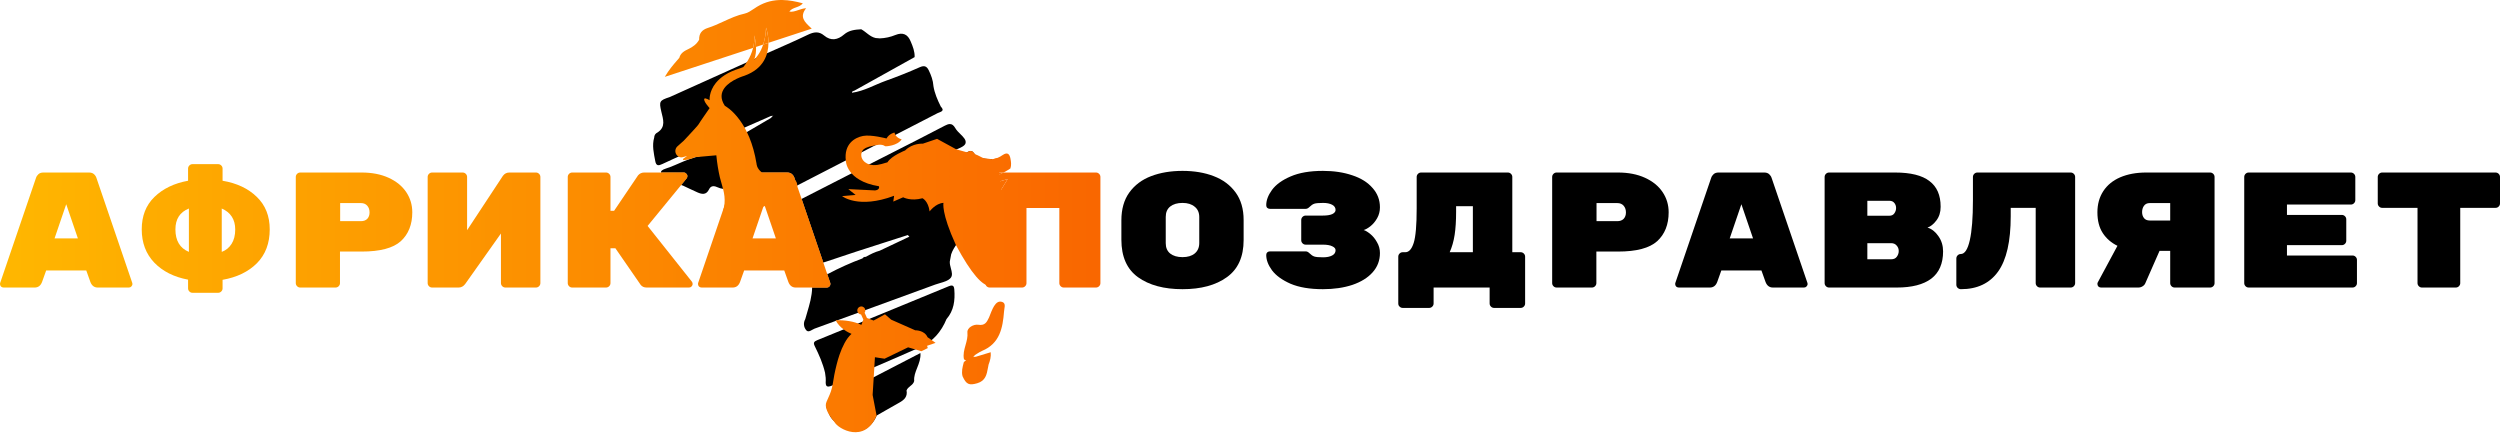
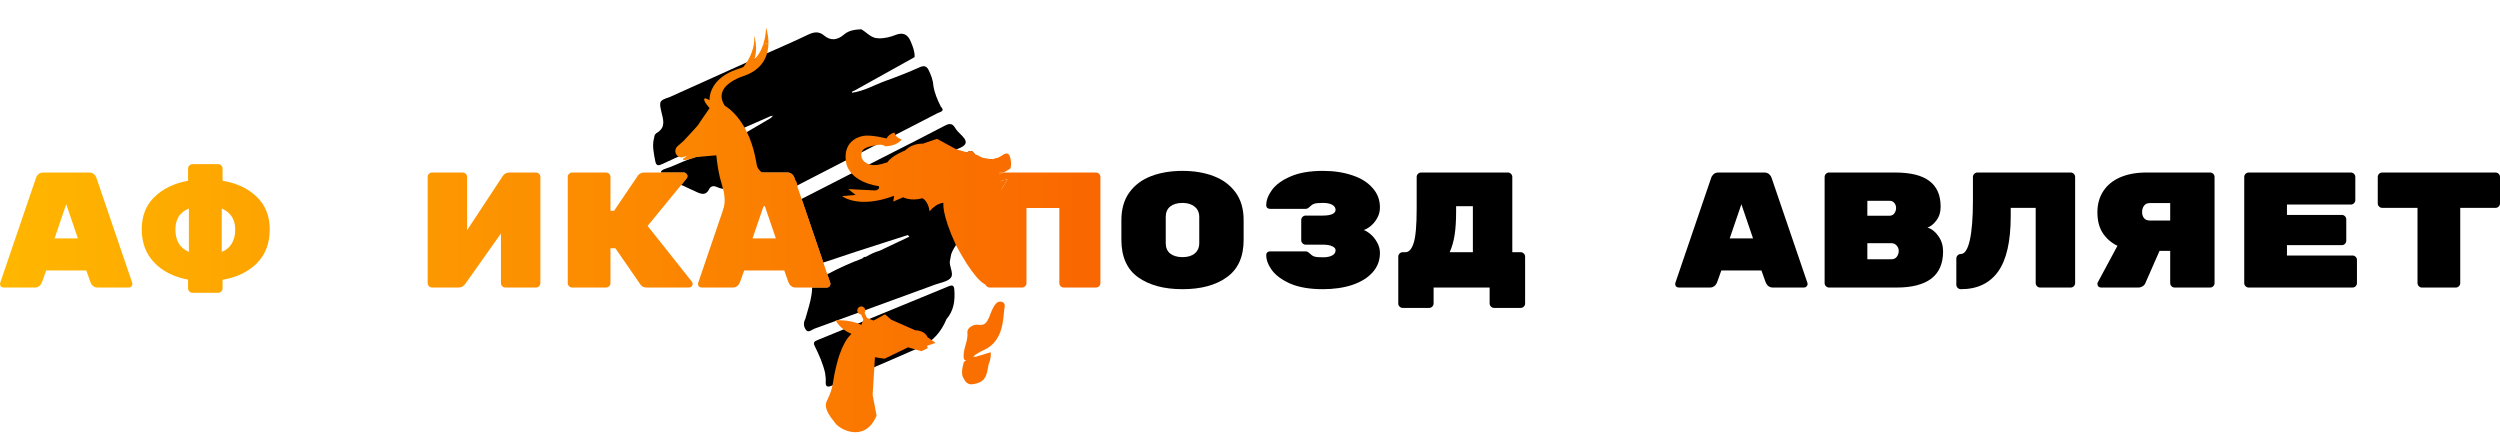
<svg xmlns="http://www.w3.org/2000/svg" width="324" height="57" viewBox="0 0 324 57" fill="none">
  <path d="M5.451 36.541C5.267 37.024 4.947 37.265 4.493 37.265H0.468C0.341 37.265 0.227 37.222 0.128 37.137C0.043 37.038 0 36.924 0 36.797L0.021 36.669L4.663 23.062C4.72 22.877 4.827 22.714 4.983 22.572C5.139 22.43 5.352 22.359 5.622 22.359H11.541C11.811 22.359 12.024 22.43 12.18 22.572C12.336 22.714 12.443 22.877 12.5 23.062L17.142 36.669L17.163 36.797C17.163 36.924 17.113 37.038 17.014 37.137C16.929 37.222 16.823 37.265 16.695 37.265H12.67C12.216 37.265 11.896 37.024 11.712 36.541L11.18 35.05H5.984L5.451 36.541ZM8.582 26.469L7.07 30.898H10.094L8.582 26.469Z" fill="url(#paint0_linear_100_5)" />
  <path d="M34.957 29.727C34.957 31.53 34.403 32.992 33.296 34.113C32.189 35.221 30.705 35.938 28.845 36.264V37.371C28.845 37.528 28.789 37.663 28.675 37.776C28.561 37.89 28.427 37.946 28.27 37.946H24.949C24.792 37.946 24.657 37.89 24.544 37.776C24.43 37.663 24.374 37.528 24.374 37.371V36.243C22.542 35.902 21.08 35.164 19.987 34.028C18.908 32.892 18.369 31.459 18.369 29.727C18.369 27.995 18.915 26.596 20.008 25.532C21.116 24.453 22.571 23.75 24.374 23.424V21.848C24.374 21.692 24.43 21.557 24.544 21.443C24.657 21.33 24.792 21.273 24.949 21.273H28.27C28.427 21.273 28.561 21.33 28.675 21.443C28.789 21.557 28.845 21.692 28.845 21.848V23.424C30.691 23.736 32.167 24.432 33.275 25.511C34.396 26.589 34.957 27.995 34.957 29.727ZM22.734 29.727C22.734 31.189 23.316 32.161 24.48 32.644V27.022C23.316 27.491 22.734 28.392 22.734 29.727ZM30.485 29.748C30.485 28.442 29.903 27.534 28.739 27.022V32.644C29.278 32.445 29.704 32.098 30.017 31.601C30.329 31.104 30.485 30.486 30.485 29.748Z" fill="url(#paint1_linear_100_5)" />
-   <path d="M46.873 22.359C48.208 22.359 49.372 22.586 50.366 23.04C51.359 23.495 52.119 24.112 52.644 24.893C53.169 25.674 53.432 26.547 53.432 27.512C53.432 29.102 52.935 30.351 51.941 31.26C50.948 32.154 49.258 32.602 46.873 32.602H44.062V36.69C44.062 36.846 44.006 36.981 43.892 37.095C43.779 37.208 43.644 37.265 43.488 37.265H38.909C38.753 37.265 38.618 37.208 38.505 37.095C38.391 36.981 38.334 36.846 38.334 36.69V22.934C38.334 22.778 38.391 22.643 38.505 22.529C38.618 22.416 38.753 22.359 38.909 22.359H46.873ZM46.788 28.662C47.129 28.662 47.399 28.563 47.597 28.364C47.796 28.151 47.895 27.874 47.895 27.534C47.895 27.179 47.796 26.888 47.597 26.66C47.399 26.433 47.129 26.32 46.788 26.32H44.084V28.662H46.788Z" fill="url(#paint2_linear_100_5)" />
  <path d="M59.961 22.359C60.117 22.359 60.252 22.416 60.366 22.529C60.479 22.643 60.536 22.778 60.536 22.934V29.833L65.178 22.785C65.391 22.501 65.668 22.359 66.009 22.359H69.458C69.614 22.359 69.749 22.416 69.863 22.529C69.976 22.643 70.033 22.778 70.033 22.934V36.69C70.033 36.846 69.976 36.981 69.863 37.095C69.749 37.208 69.614 37.265 69.458 37.265H65.498C65.341 37.265 65.207 37.208 65.093 37.095C64.979 36.981 64.923 36.846 64.923 36.69V30.259L60.28 36.818C60.053 37.116 59.769 37.265 59.429 37.265H56C55.844 37.265 55.709 37.208 55.596 37.095C55.482 36.981 55.425 36.846 55.425 36.69V22.934C55.425 22.778 55.482 22.643 55.596 22.529C55.709 22.416 55.844 22.359 56 22.359H59.961Z" fill="url(#paint3_linear_100_5)" />
  <path d="M89.68 36.52C89.736 36.605 89.765 36.697 89.765 36.797C89.765 36.924 89.715 37.038 89.616 37.137C89.53 37.222 89.424 37.265 89.296 37.265H83.802C83.476 37.265 83.22 37.151 83.036 36.924L79.756 32.176H79.118V36.69C79.118 36.846 79.061 36.981 78.947 37.095C78.834 37.208 78.699 37.265 78.543 37.265H74.156C74 37.265 73.865 37.208 73.751 37.095C73.638 36.981 73.581 36.846 73.581 36.69V22.934C73.581 22.778 73.638 22.643 73.751 22.529C73.865 22.416 74 22.359 74.156 22.359H78.543C78.699 22.359 78.834 22.416 78.947 22.529C79.061 22.643 79.118 22.778 79.118 22.934V27.321H79.586L82.695 22.721C82.908 22.48 83.171 22.359 83.483 22.359H85.675H88.615C88.743 22.359 88.849 22.409 88.934 22.508C89.034 22.593 89.083 22.7 89.083 22.828C89.083 22.941 89.048 23.04 88.977 23.126L88.277 23.979L83.93 29.28L89.68 36.52Z" fill="url(#paint4_linear_100_5)" />
  <path d="M95.91 36.541C95.726 37.024 95.406 37.265 94.952 37.265H90.927C90.8 37.265 90.686 37.222 90.587 37.137C90.502 37.038 90.459 36.924 90.459 36.797L90.48 36.669L94.629 24.507L95.123 23.062C95.179 22.877 95.286 22.714 95.442 22.572C95.598 22.43 95.811 22.359 96.081 22.359H98.741H102.001C102.27 22.359 102.483 22.43 102.639 22.572C102.796 22.714 102.902 22.877 102.959 23.062L103.056 23.347L103.296 24.05L103.887 25.782L106.698 34.022L107.206 35.512L107.601 36.669L107.622 36.797C107.622 36.924 107.573 37.038 107.473 37.137C107.388 37.222 107.282 37.265 107.154 37.265H105.255H103.129C102.675 37.265 102.355 37.024 102.171 36.541L101.639 35.05H96.443L95.91 36.541ZM99.041 26.469L97.529 30.898H100.553L99.041 26.469Z" fill="url(#paint5_linear_100_5)" />
  <path d="M176.731 29.812C176.973 29.883 177.257 30.053 177.583 30.323C177.924 30.593 178.215 30.948 178.456 31.388C178.712 31.814 178.84 32.282 178.84 32.793C178.84 33.758 178.52 34.596 177.881 35.306C177.257 36.002 176.384 36.541 175.262 36.924C174.141 37.293 172.87 37.478 171.45 37.478C169.761 37.478 168.363 37.244 167.256 36.775C166.162 36.292 165.36 35.711 164.849 35.029C164.352 34.348 164.104 33.688 164.104 33.049C164.104 32.907 164.147 32.793 164.232 32.708C164.331 32.623 164.445 32.58 164.572 32.58H169.236C169.392 32.58 169.555 32.665 169.726 32.836C169.924 33.035 170.123 33.169 170.322 33.24C170.521 33.311 170.904 33.347 171.472 33.347C171.954 33.347 172.345 33.269 172.643 33.113C172.941 32.956 173.09 32.729 173.09 32.431C173.09 32.218 172.948 32.048 172.664 31.92C172.38 31.778 171.976 31.707 171.45 31.707H169.215C169.058 31.707 168.924 31.65 168.81 31.537C168.696 31.423 168.64 31.288 168.64 31.132V28.513C168.64 28.357 168.696 28.222 168.81 28.108C168.924 27.995 169.058 27.938 169.215 27.938H171.45C171.976 27.938 172.38 27.874 172.664 27.746C172.948 27.605 173.09 27.427 173.09 27.214C173.09 26.916 172.941 26.689 172.643 26.533C172.345 26.377 171.954 26.298 171.472 26.298C170.904 26.298 170.521 26.334 170.322 26.405C170.123 26.476 169.924 26.611 169.726 26.809C169.555 26.98 169.392 27.065 169.236 27.065H164.572C164.445 27.065 164.331 27.022 164.232 26.937C164.147 26.852 164.104 26.738 164.104 26.596C164.104 25.958 164.352 25.298 164.849 24.616C165.36 23.921 166.162 23.338 167.256 22.87C168.363 22.387 169.761 22.146 171.45 22.146C172.87 22.146 174.141 22.338 175.262 22.721C176.384 23.09 177.257 23.637 177.881 24.361C178.52 25.07 178.84 25.908 178.84 26.873C178.84 27.384 178.719 27.853 178.478 28.279C178.236 28.705 177.945 29.052 177.605 29.322C177.278 29.578 176.987 29.741 176.731 29.812Z" fill="black" />
  <path d="M195.42 22.359C195.576 22.359 195.711 22.416 195.824 22.529C195.938 22.643 195.994 22.778 195.994 22.934V32.687H197.08C197.237 32.687 197.372 32.743 197.485 32.857C197.599 32.971 197.655 33.105 197.655 33.262V39.331C197.655 39.487 197.599 39.621 197.485 39.735C197.372 39.849 197.237 39.906 197.08 39.906H193.631C193.475 39.906 193.34 39.849 193.226 39.735C193.113 39.621 193.056 39.487 193.056 39.331V37.265H185.795V39.331C185.795 39.487 185.738 39.621 185.624 39.735C185.511 39.849 185.376 39.906 185.22 39.906H181.791C181.635 39.906 181.5 39.849 181.387 39.735C181.273 39.636 181.216 39.501 181.216 39.331V33.262C181.216 33.105 181.273 32.971 181.387 32.857C181.5 32.743 181.635 32.687 181.791 32.687H182.132C182.6 32.687 182.962 32.282 183.218 31.473C183.473 30.664 183.601 29.18 183.601 27.022V22.934C183.601 22.778 183.658 22.643 183.772 22.529C183.885 22.416 184.02 22.359 184.176 22.359H195.42ZM188.712 27.448C188.712 28.612 188.648 29.613 188.52 30.451C188.392 31.274 188.179 32.02 187.881 32.687H190.884V26.724H188.712V27.448Z" fill="black" />
-   <path d="M209.7 22.359C211.034 22.359 212.198 22.586 213.192 23.04C214.186 23.495 214.945 24.112 215.47 24.893C215.996 25.674 216.258 26.547 216.258 27.512C216.258 29.102 215.761 30.351 214.768 31.26C213.774 32.154 212.085 32.602 209.7 32.602H206.889V36.69C206.889 36.846 206.832 36.981 206.718 37.095C206.605 37.208 206.47 37.265 206.314 37.265H201.736C201.579 37.265 201.445 37.208 201.331 37.095C201.217 36.981 201.161 36.846 201.161 36.69V22.934C201.161 22.778 201.217 22.643 201.331 22.529C201.445 22.416 201.579 22.359 201.736 22.359H209.7ZM209.614 28.662C209.955 28.662 210.225 28.563 210.424 28.364C210.622 28.151 210.722 27.874 210.722 27.534C210.722 27.179 210.622 26.888 210.424 26.66C210.225 26.433 209.955 26.32 209.614 26.32H206.91V28.662H209.614Z" fill="black" />
  <path d="M222.553 36.541C222.369 37.024 222.049 37.265 221.595 37.265H217.57C217.442 37.265 217.329 37.222 217.23 37.137C217.144 37.038 217.102 36.924 217.102 36.797L217.123 36.669L221.765 23.062C221.822 22.877 221.928 22.714 222.085 22.572C222.241 22.43 222.454 22.359 222.723 22.359H228.643C228.913 22.359 229.126 22.43 229.282 22.572C229.438 22.714 229.545 22.877 229.602 23.062L234.244 36.669L234.265 36.797C234.265 36.924 234.215 37.038 234.116 37.137C234.031 37.222 233.924 37.265 233.796 37.265H229.772C229.318 37.265 228.998 37.024 228.814 36.541L228.281 35.05H223.085L222.553 36.541ZM225.683 26.469L224.171 30.898H227.195L225.683 26.469Z" fill="black" />
  <path d="M249.801 29.493C250.355 29.663 250.831 30.039 251.228 30.621C251.626 31.189 251.824 31.842 251.824 32.58C251.824 34.156 251.313 35.334 250.291 36.115C249.269 36.882 247.778 37.265 245.819 37.265H237.046C236.89 37.265 236.755 37.208 236.642 37.095C236.528 36.981 236.471 36.846 236.471 36.69V22.934C236.471 22.778 236.528 22.643 236.642 22.529C236.755 22.416 236.89 22.359 237.046 22.359H245.606C247.622 22.359 249.106 22.728 250.057 23.466C251.022 24.19 251.505 25.291 251.505 26.767V26.831C251.505 27.512 251.32 28.094 250.951 28.577C250.582 29.06 250.199 29.365 249.801 29.493ZM245.734 26.959C245.734 26.703 245.656 26.483 245.5 26.298C245.358 26.114 245.145 26.022 244.861 26.022H242.008V27.959H244.861C245.145 27.959 245.358 27.86 245.5 27.661C245.656 27.448 245.734 27.214 245.734 26.959ZM245.095 33.602C245.422 33.602 245.663 33.496 245.819 33.283C245.99 33.056 246.075 32.807 246.075 32.538V32.516C246.075 32.247 245.983 32.012 245.798 31.814C245.628 31.615 245.394 31.515 245.095 31.515H242.008V33.602H245.095Z" fill="black" />
  <path d="M254.137 37.478C253.981 37.478 253.839 37.421 253.711 37.308C253.598 37.194 253.541 37.059 253.541 36.903V33.496C253.541 33.34 253.598 33.205 253.711 33.091C253.825 32.978 253.96 32.921 254.116 32.921C254.627 32.921 255.017 32.325 255.287 31.132C255.557 29.94 255.692 28.215 255.692 25.958V22.934C255.692 22.778 255.748 22.643 255.862 22.529C255.976 22.416 256.11 22.359 256.267 22.359H268.362C268.518 22.359 268.653 22.416 268.766 22.529C268.88 22.643 268.937 22.778 268.937 22.934V36.69C268.937 36.846 268.88 36.981 268.766 37.095C268.653 37.208 268.518 37.265 268.362 37.265H264.401C264.245 37.265 264.11 37.208 263.996 37.095C263.883 36.981 263.826 36.846 263.826 36.69V26.937H260.589V28.023C260.589 31.288 260.043 33.68 258.95 35.199C257.857 36.718 256.252 37.478 254.137 37.478Z" fill="black" />
  <path d="M286.432 22.359C286.588 22.359 286.723 22.416 286.837 22.529C286.95 22.643 287.007 22.778 287.007 22.934V36.69C287.007 36.846 286.95 36.981 286.837 37.095C286.723 37.208 286.588 37.265 286.432 37.265H281.833C281.677 37.265 281.542 37.208 281.428 37.095C281.315 36.981 281.258 36.846 281.258 36.69V32.516H279.874L278.021 36.733C277.95 36.889 277.829 37.017 277.659 37.116C277.503 37.215 277.325 37.265 277.127 37.265H272.293C272.165 37.265 272.052 37.222 271.952 37.137C271.867 37.038 271.824 36.924 271.824 36.797C271.824 36.725 271.839 36.662 271.867 36.605L274.422 31.856C273.627 31.473 272.996 30.926 272.527 30.217C272.059 29.507 271.824 28.605 271.824 27.512C271.824 26.462 272.08 25.546 272.591 24.765C273.102 23.984 273.833 23.388 274.784 22.977C275.75 22.565 276.871 22.359 278.149 22.359H286.432ZM281.258 26.32H278.596C278.269 26.32 278.021 26.44 277.851 26.682C277.694 26.909 277.616 27.179 277.616 27.491C277.616 27.803 277.702 28.066 277.872 28.279C278.042 28.477 278.284 28.577 278.596 28.577H281.258V26.32Z" fill="black" />
  <path d="M304.886 33.113C305.042 33.113 305.177 33.169 305.291 33.283C305.404 33.397 305.461 33.531 305.461 33.688V36.69C305.461 36.846 305.404 36.981 305.291 37.095C305.177 37.208 305.042 37.265 304.886 37.265H291.428C291.272 37.265 291.137 37.208 291.023 37.095C290.91 36.981 290.853 36.846 290.853 36.69V22.934C290.853 22.778 290.91 22.643 291.023 22.529C291.137 22.416 291.272 22.359 291.428 22.359H304.673C304.829 22.359 304.964 22.416 305.078 22.529C305.191 22.643 305.248 22.778 305.248 22.934V25.936C305.248 26.093 305.191 26.227 305.078 26.341C304.964 26.455 304.829 26.511 304.673 26.511H296.39V27.853H303.502C303.658 27.853 303.793 27.91 303.907 28.023C304.02 28.137 304.077 28.272 304.077 28.428V31.196C304.077 31.352 304.02 31.487 303.907 31.601C303.793 31.714 303.658 31.771 303.502 31.771H296.39V33.113H304.886Z" fill="black" />
  <path d="M323.425 22.359C323.581 22.359 323.716 22.416 323.83 22.529C323.943 22.643 324 22.778 324 22.934V26.362C324 26.518 323.943 26.653 323.83 26.767C323.716 26.881 323.581 26.937 323.425 26.937H318.847V36.69C318.847 36.846 318.79 36.981 318.676 37.095C318.563 37.208 318.428 37.265 318.272 37.265H313.885C313.729 37.265 313.594 37.208 313.481 37.095C313.367 36.981 313.31 36.846 313.31 36.69V26.937H308.732C308.576 26.937 308.441 26.881 308.327 26.767C308.214 26.653 308.157 26.518 308.157 26.362V22.934C308.157 22.778 308.214 22.643 308.327 22.529C308.441 22.416 308.576 22.359 308.732 22.359H323.425Z" fill="black" />
  <path d="M123.359 37.003C123.261 36.996 123.135 37.025 122.974 37.091C117.29 39.437 111.602 41.769 105.908 44.089C105.473 44.27 105.379 44.429 105.603 44.881C106.146 45.981 106.646 47.104 106.926 48.308V48.31C106.937 48.414 106.952 48.518 106.967 48.623C107 48.851 107.034 49.079 107.019 49.304C106.968 50.062 107.106 50.295 107.93 49.929C109.806 49.094 111.692 48.282 113.577 47.47C115.486 46.648 117.394 45.827 119.291 44.981C120.897 44.265 121.991 42.993 122.662 41.364L122.658 41.364L122.66 41.363C123.634 40.249 123.786 38.917 123.679 37.518C123.654 37.2 123.574 37.017 123.359 37.003Z" fill="black" />
-   <path d="M108.003 51.546C107.043 52.023 106.874 52.543 107.368 53.403C107.578 54.181 108.123 54.67 108.793 55.055L108.794 55.056L108.796 55.056C109.044 55.39 109.394 55.52 109.789 55.562C111.187 56.387 112.856 55.642 113.625 53.85C114.005 53.635 114.384 53.416 114.763 53.197L114.764 53.197C115.36 52.853 115.957 52.508 116.56 52.176C117.193 51.827 117.639 51.396 117.488 50.601L117.489 50.6C117.578 50.353 117.775 50.194 117.971 50.035C118.192 49.857 118.412 49.679 118.48 49.378C118.424 48.778 118.642 48.23 118.866 47.666C119.102 47.074 119.345 46.463 119.285 45.756L119.284 45.754C118.251 46.287 117.231 46.817 116.218 47.342L116.217 47.343C113.446 48.781 110.737 50.188 108.003 51.546Z" fill="black" />
  <path d="M128.317 26.115L128.34 26.107C128.168 26.35 127.943 26.54 127.707 26.718V36.69C127.707 36.86 127.764 37.002 127.878 37.116C127.991 37.215 128.126 37.265 128.282 37.265H132.456C132.612 37.265 132.747 37.208 132.861 37.095C132.974 36.981 133.031 36.846 133.031 36.69V26.959H137.29V36.69C137.29 36.846 137.347 36.981 137.46 37.095C137.574 37.208 137.709 37.265 137.865 37.265H142.038C142.195 37.265 142.329 37.208 142.443 37.095C142.557 36.981 142.613 36.846 142.613 36.69V22.934C142.613 22.778 142.557 22.643 142.443 22.529C142.329 22.416 142.195 22.359 142.038 22.359H130.054C129.85 22.465 129.643 22.564 129.434 22.659C128.98 22.866 128.517 23.054 128.054 23.241L128.054 23.241L128.054 23.241C127.938 23.288 127.823 23.334 127.707 23.381V24.085L130.604 23.195C130.429 23.464 130.27 23.73 130.116 23.988C129.609 24.837 129.151 25.604 128.335 26.105L128.317 26.115Z" fill="url(#paint6_linear_100_5)" />
  <path d="M128.34 26.107L128.317 26.115L128.335 26.105C129.151 25.604 129.609 24.837 130.116 23.988C130.27 23.73 130.429 23.464 130.604 23.195L127.707 24.085V26.718C127.943 26.54 128.168 26.35 128.34 26.107Z" fill="url(#paint7_linear_100_5)" />
  <path fill-rule="evenodd" clip-rule="evenodd" d="M122.454 16.285C122.689 16.162 122.888 16.088 123.064 16.078C123.358 16.06 123.588 16.218 123.812 16.614C123.964 16.885 124.217 17.134 124.463 17.375C124.863 17.768 125.244 18.142 125.136 18.562C125.041 18.929 124.444 19.17 123.852 19.409C123.6 19.511 123.348 19.612 123.137 19.723C121.513 20.573 119.888 21.419 118.261 22.263C118.204 22.395 118.119 22.5 118.022 22.594C118.18 22.544 118.342 22.506 118.511 22.49C120.76 21.582 123.01 20.676 125.261 19.772C125.317 19.749 125.374 19.721 125.431 19.692L125.432 19.692C125.67 19.571 125.913 19.448 126.145 19.766H126.142C126.7 20.529 127.513 20.583 128.328 20.637C128.374 20.64 128.42 20.643 128.466 20.646L128.494 20.648C128.519 20.65 128.544 20.652 128.569 20.654L128.569 20.658C128.561 20.664 128.996 21.66 129.302 22.359H128.282C128.126 22.359 127.991 22.416 127.878 22.529C127.764 22.643 127.707 22.778 127.707 22.934V23.381C127.203 23.587 126.7 23.798 126.213 24.042C126.006 24.145 125.797 24.244 125.588 24.344L125.508 24.382C125.445 24.412 125.382 24.441 125.32 24.471C125.22 24.601 125.096 24.71 124.954 24.792C125.221 24.74 125.491 24.7 125.765 24.682L127.707 24.085V26.718C127.643 26.766 127.578 26.814 127.513 26.862C127.129 27.142 126.746 27.423 126.534 27.878L124.746 30.362C124.568 30.779 124.313 31.153 124.059 31.527C123.751 31.978 123.443 32.43 123.271 32.958C123.252 33.062 123.232 33.166 123.212 33.27L123.174 33.473L123.172 33.484C123.146 33.622 123.12 33.761 123.094 33.899C123.075 34.184 123.157 34.488 123.237 34.785C123.361 35.249 123.48 35.695 123.206 36.02C122.903 36.377 122.355 36.535 121.815 36.69C121.609 36.749 121.404 36.809 121.213 36.878C115.998 38.796 110.779 40.702 105.556 42.596C105.464 42.629 105.367 42.685 105.268 42.742C104.997 42.899 104.712 43.064 104.482 42.788C104.318 42.594 104.219 42.354 104.196 42.1C104.174 41.847 104.231 41.593 104.357 41.373C104.434 41.096 104.515 40.82 104.597 40.545C104.914 39.473 105.231 38.403 105.255 37.265H107.154C107.282 37.265 107.388 37.222 107.473 37.137C107.573 37.038 107.622 36.924 107.622 36.797L107.601 36.669L107.206 35.512C107.212 35.507 107.218 35.502 107.224 35.498C107.231 35.493 107.239 35.49 107.247 35.487C107.272 35.479 107.299 35.48 107.323 35.491C108.762 34.727 110.25 34.058 111.778 33.489C111.825 33.419 111.89 33.362 111.967 33.326C112.044 33.29 112.129 33.276 112.213 33.286C112.789 32.961 113.37 32.662 114.011 32.49L117.857 30.67L117.854 30.671L117.65 30.461C116.747 30.753 115.844 31.042 114.94 31.331L114.762 31.389L114.76 31.389L114.757 31.39L114.757 31.39L114.756 31.39C112.189 32.212 109.622 33.034 107.073 33.907C106.941 33.952 106.815 33.991 106.698 34.022L103.887 25.782C106.124 24.625 108.368 23.484 110.613 22.342L110.615 22.341C111.679 21.799 112.744 21.257 113.809 20.714C114.477 20.373 115.146 20.034 115.814 19.695C118.032 18.568 120.251 17.441 122.454 16.285Z" fill="black" />
  <path d="M130.947 21.837C130.908 21.83 130.872 21.809 130.845 21.779C130.879 21.797 130.912 21.816 130.947 21.837C131.089 21.412 131.036 20.981 130.955 20.56L130.958 20.566C130.844 19.971 130.582 19.665 129.94 20.095C129.534 20.386 129.066 20.578 128.572 20.656L128.569 20.658C128.561 20.664 128.996 21.66 129.302 22.359H130.054L130.076 22.347C130.374 22.192 130.665 22.024 130.947 21.837Z" fill="url(#paint8_linear_100_5)" />
  <path d="M129.434 22.659C129.643 22.564 129.85 22.465 130.054 22.359H129.302C129.35 22.468 129.395 22.57 129.434 22.659Z" fill="url(#paint9_linear_100_5)" />
  <path d="M111.617 3.793C110.814 3.843 110.042 3.906 109.376 4.482C108.585 5.163 107.696 5.356 106.799 4.599C106.122 4.028 105.462 4.136 104.694 4.508C102.921 5.368 101.103 6.137 99.305 6.943C95.133 8.82 90.962 10.699 86.793 12.581C85.46 13.017 85.4 13.138 85.707 14.466C85.931 15.435 86.335 16.456 85.198 17.178C85.073 17.235 84.968 17.326 84.894 17.442C84.821 17.558 84.783 17.692 84.785 17.829L84.781 17.83C84.486 18.862 84.734 19.865 84.921 20.878C85.04 21.519 85.339 21.495 85.831 21.261C86.867 20.767 87.916 20.302 88.966 19.84L89.175 19.748L89.176 19.747L89.208 19.733C92.782 18.162 96.356 16.593 99.931 15.024C100.031 15.028 100.131 15.019 100.229 14.996C100.113 15.058 100.006 15.131 99.947 15.267L96.281 17.416L90.761 20.228C89.18 20.501 87.808 21.355 86.309 21.84C85.806 22.002 85.63 22.172 85.675 22.359H88.615C88.743 22.359 88.849 22.409 88.934 22.508C89.034 22.593 89.083 22.7 89.083 22.828C89.083 22.941 89.048 23.04 88.977 23.126L88.277 23.979C88.345 24 88.412 24.022 88.479 24.045L88.482 24.043C89.116 24.34 89.746 24.647 90.386 24.93C90.982 25.194 91.536 25.286 91.898 24.53C92.102 24.102 92.473 24.04 92.917 24.243C93.467 24.5 94.044 24.558 94.629 24.507L95.123 23.062C95.179 22.877 95.286 22.714 95.442 22.572C95.598 22.43 95.811 22.359 96.081 22.359H98.741H102.001C102.27 22.359 102.483 22.43 102.639 22.572C102.796 22.714 102.902 22.877 102.959 23.062L103.056 23.347L103.296 24.05C105.749 22.793 108.199 21.531 110.647 20.264C114.272 18.396 117.896 16.528 121.518 14.66C121.829 14.499 122.537 14.429 121.92 13.801V13.796C121.497 12.944 121.117 12.075 120.967 11.126L120.97 11.123C120.922 10.415 120.681 9.766 120.376 9.133C120.111 8.59 119.813 8.439 119.194 8.714C117.764 9.352 116.296 9.933 114.83 10.458C113.363 10.982 112.002 11.806 110.426 12.02L110.421 12.019C110.407 11.778 110.625 11.805 110.757 11.732L118.535 7.401C118.563 6.675 118.303 6.022 118.026 5.374L118.024 5.375C117.651 4.431 116.998 4.154 116.053 4.532C115.412 4.797 114.73 4.947 114.037 4.974V4.972L114.032 4.974L113.493 4.93C112.735 4.768 112.259 4.144 111.617 3.793Z" fill="black" />
  <path d="M120.146 44.817L120.242 45.11L119.414 45.519L117.689 45.014L114.639 46.49L113.392 46.296L113.32 47.461C113.32 47.461 113.32 47.461 113.324 47.465L113.092 51.186L113.606 53.859C112.105 57.496 108.642 55.649 108.126 54.667C107.514 53.951 107.083 53.233 107.025 52.589C106.968 51.945 107.69 51.312 107.939 49.68C107.993 49.329 108.055 48.964 108.126 48.586C108.215 48.143 108.314 47.686 108.43 47.236C108.535 46.814 108.658 46.395 108.795 45.992C108.982 45.45 109.197 44.936 109.445 44.479C109.708 43.992 110.011 43.576 110.355 43.27C109.923 43.089 108.842 42.568 108.29 41.494C109.531 41.477 110.669 41.64 111.633 42.101L111.892 41.422L111.592 40.754C111.404 40.74 111.234 40.631 111.152 40.447C111.033 40.185 111.152 39.878 111.415 39.762C111.677 39.643 111.984 39.762 112.1 40.025C112.178 40.195 112.154 40.386 112.055 40.529L112.359 41.214L113.218 41.542L114.693 40.734L115.491 41.425L118.613 42.806C118.613 42.806 119.792 42.765 120.211 43.702L121.251 44.435L120.146 44.817Z" fill="url(#paint10_linear_100_5)" />
  <path d="M109.132 25.417C109.132 25.417 111.229 27.12 115.878 25.373L115.769 26.125L117.049 25.569C117.049 25.569 118.027 26.112 119.551 25.693C119.551 25.693 120.298 26.025 120.477 27.401C120.477 27.401 121.24 26.354 122.275 26.289C122.275 26.289 121.959 27.554 123.882 31.75C132.079 47.047 130.129 24.782 129.192 20.493C129.187 20.492 128.615 20.641 128.615 20.641C128.717 20.661 128.503 20.627 128.615 20.641C128.528 20.633 127.542 20.507 127.461 20.493C127.352 20.473 126.702 20.099 126.601 20.073C126.55 20.061 126.499 20.049 126.447 20.035C126.395 20.019 126.413 19.986 126.364 19.974C126.264 19.942 126.296 19.737 125.902 19.569C125.795 19.524 125.44 19.627 125.325 19.742L123.922 19.347L121.444 17.994L119.592 18.623C119.592 18.623 118.285 18.517 117.302 19.5C117.302 19.5 115.551 20.176 115.029 21.016C115.01 21.057 114.83 21.083 114.794 21.096C114.111 21.309 113.406 21.521 112.693 21.318C112.259 21.197 111.858 20.901 111.694 20.484C111.544 20.11 111.62 19.584 111.959 19.329C112.372 19.023 112.941 18.927 113.434 18.836C113.66 18.8 113.894 18.739 114.122 18.758C114.239 18.765 114.352 18.784 114.464 18.817C114.545 18.843 114.712 18.965 114.784 18.961C114.784 18.961 116.269 18.938 116.858 18.056C116.858 18.056 116.085 17.907 115.923 17.178C115.923 17.178 115.246 17.306 114.891 17.947C114.891 17.947 112.891 17.414 111.847 17.619C110.798 17.821 109.352 18.636 109.62 20.829C109.62 20.829 109.644 23.44 113.908 24.138C113.908 24.138 114.101 24.584 113.417 24.679L109.938 24.508L110.887 25.265L109.132 25.417Z" fill="url(#paint11_linear_100_5)" />
  <path fill-rule="evenodd" clip-rule="evenodd" d="M99.592 5.552L98.903 5.778C98.817 6.036 98.72 6.275 98.616 6.493C98.392 6.955 98.096 7.373 97.743 7.734C97.953 7.19 98.002 6.601 97.983 6.081C97.952 5.241 97.743 4.582 97.743 4.582C97.79 5.163 97.726 5.71 97.601 6.206C97.273 7.513 96.528 8.458 96.329 8.694C96.177 8.759 96.026 8.816 95.867 8.867C94.28 9.343 93.335 10.057 92.772 10.75C91.856 11.889 91.965 12.986 91.965 12.986C91.965 12.986 91.402 12.647 91.294 12.784C91.077 13.058 91.965 14.01 91.965 14.01C91.965 14.01 90.587 15.987 90.543 16.102C90.522 16.181 89.728 17.04 89.165 17.646C88.848 17.978 88.61 18.238 88.61 18.238L87.809 18.952C87.463 19.255 87.427 19.781 87.737 20.128L87.759 20.156C87.939 20.358 88.221 20.445 88.48 20.373L89.043 20.214L88.545 20.575C88.473 20.625 88.509 20.741 88.596 20.741C89.425 20.726 90.067 20.373 90.067 20.373L92.837 20.128C92.938 21.181 93.097 22.119 93.292 22.97C93.354 23.236 93.432 23.502 93.512 23.774L93.512 23.774C93.819 24.822 94.149 25.947 93.691 27.42C96.121 27.846 99.149 26.851 99.842 26.331C99.931 26.262 100.114 26.203 100.359 26.125C101.081 25.895 102.34 25.493 103.331 24.13C103.331 23.755 103.22 23.508 103.056 23.347L102.959 23.062C102.902 22.877 102.796 22.714 102.639 22.572C102.483 22.43 102.27 22.359 102.001 22.359H98.741C98.053 21.82 98.053 21.246 98.053 21.246C97.613 18.512 96.711 16.708 95.86 15.547C94.864 14.183 93.941 13.714 93.941 13.714C93.313 12.769 93.451 12.005 93.883 11.413C94.677 10.331 96.473 9.819 96.473 9.819C99.03 8.901 99.588 7.013 99.592 5.552ZM88.977 23.126L88.277 23.979C88.214 23.958 88.15 23.938 88.087 23.918C87.391 23.698 86.696 23.479 86.198 22.879C85.908 22.688 85.713 22.517 85.675 22.359H88.615C88.743 22.359 88.849 22.409 88.934 22.508C89.034 22.593 89.083 22.7 89.083 22.828C89.083 22.941 89.048 23.04 88.977 23.126ZM103.887 25.782C103.807 25.824 103.727 25.866 103.646 25.907C103.598 25.932 103.529 25.95 103.455 25.969C103.207 26.034 102.901 26.114 103.121 26.525C103.414 27.07 103.407 27.639 103.4 28.211V28.213V28.214V28.214V28.214V28.215C103.398 28.369 103.396 28.523 103.4 28.678L103.399 28.681C103.391 29.037 103.383 29.393 103.377 29.748C103.456 30.319 103.665 30.863 103.988 31.34L103.991 31.341L103.989 31.342L104.401 31.891L105.367 33.1C105.51 34.072 105.956 34.214 106.698 34.022L103.887 25.782ZM127.878 22.529C127.764 22.643 127.707 22.778 127.707 22.934V23.381C127.823 23.334 127.938 23.288 128.054 23.241L128.054 23.241L128.054 23.241C128.517 23.054 128.98 22.866 129.434 22.659C129.395 22.57 129.35 22.468 129.302 22.359H128.282C128.126 22.359 127.991 22.416 127.878 22.529ZM105.255 37.265H107.154C107.282 37.265 107.388 37.222 107.473 37.137C107.573 37.038 107.622 36.924 107.622 36.797L107.601 36.669L107.206 35.512C107.2 35.519 107.194 35.527 107.189 35.536C106.879 35.57 106.588 35.702 106.357 35.912C105.823 36.032 105.222 36.206 105.25 36.844C105.257 36.985 105.258 37.126 105.255 37.265Z" fill="url(#paint12_linear_100_5)" />
  <path d="M99.592 5.552C99.596 4.442 99.279 3.579 99.279 3.579C99.254 4.429 99.11 5.16 98.903 5.778L99.592 5.552Z" fill="url(#paint13_linear_100_5)" />
  <path fill-rule="evenodd" clip-rule="evenodd" d="M161.174 31.111C161.174 33.283 160.45 34.887 159.002 35.923C157.568 36.96 155.651 37.478 153.252 37.478C150.853 37.478 148.929 36.96 147.481 35.923C146.048 34.887 145.331 33.269 145.331 31.068V28.556C145.331 27.108 145.671 25.908 146.353 24.957C147.048 23.991 147.993 23.282 149.185 22.828C150.377 22.373 151.733 22.146 153.252 22.146C154.771 22.146 156.12 22.373 157.298 22.828C158.491 23.282 159.435 23.984 160.13 24.936C160.826 25.887 161.174 27.079 161.174 28.513V31.111ZM151.655 32.857C151.272 32.545 151.08 32.098 151.08 31.515V28.108C151.08 27.526 151.272 27.079 151.655 26.767C152.053 26.455 152.585 26.298 153.252 26.298C153.919 26.298 154.445 26.462 154.828 26.788C155.225 27.101 155.424 27.548 155.424 28.13V31.494C155.424 32.076 155.225 32.531 154.828 32.857C154.445 33.169 153.919 33.325 153.252 33.325C152.585 33.325 152.053 33.169 151.655 32.857Z" fill="black" />
-   <path d="M101.398 0.001C100.286 -0.018 99.2 0.215 98.134 0.863L98.135 0.86C97.992 0.948 97.846 1.046 97.7 1.145L97.699 1.145C97.31 1.407 96.913 1.674 96.533 1.755C95.547 1.966 94.651 2.379 93.757 2.79C93.094 3.094 92.432 3.399 91.736 3.62C90.96 3.866 90.586 4.342 90.609 5.147C90.29 5.725 89.787 6.086 89.203 6.362C88.685 6.606 88.192 6.884 88.037 7.499C88.035 7.501 88.032 7.503 88.03 7.505C87.949 7.599 87.868 7.692 87.786 7.786C87.251 8.403 86.698 9.04 86.159 9.961L97.601 6.206C97.726 5.71 97.79 5.163 97.743 4.582C97.743 4.582 97.952 5.241 97.983 6.081L98.903 5.778C99.11 5.16 99.254 4.429 99.279 3.579C99.279 3.579 99.596 4.442 99.592 5.552L105.201 3.712C105.15 3.662 105.098 3.614 105.046 3.565C104.277 2.843 103.582 2.19 104.474 1.064C104.092 1.09 103.761 1.203 103.446 1.311C103.057 1.444 102.695 1.568 102.297 1.506C102.505 1.197 102.833 1.078 103.167 0.958C103.489 0.842 103.817 0.724 104.046 0.43C103.144 0.185 102.263 0.016 101.398 0.001Z" fill="url(#paint14_linear_100_5)" />
  <path d="M129.625 39.085C129.171 39.088 128.874 39.557 128.664 39.977C128.534 40.236 128.428 40.507 128.323 40.779C128.276 40.9 128.229 41.02 128.18 41.14L128.179 41.141L128.157 41.186C127.888 41.743 127.654 42.227 126.792 42.09C126.17 41.991 125.317 42.485 125.377 43.075C125.435 43.655 125.283 44.197 125.132 44.732C124.963 45.333 124.796 45.926 124.93 46.561C125.027 46.651 125.121 46.684 125.215 46.687C125.102 46.755 124.997 46.836 124.908 46.946L124.889 47.02C124.738 47.593 124.587 48.165 124.746 48.766L124.749 48.766C125.234 49.834 125.598 49.969 126.646 49.67C127.734 49.358 127.885 48.52 128.039 47.672C128.064 47.531 128.09 47.389 128.12 47.25C128.312 46.75 128.453 46.245 128.395 45.65L126.562 46.206L126.561 46.211C126.491 46.237 126.417 46.241 126.342 46.245C126.262 46.249 126.182 46.253 126.108 46.284C126.201 46.21 126.284 46.122 126.347 46.011C126.446 45.953 126.543 45.891 126.64 45.83C126.85 45.697 127.06 45.564 127.286 45.469C129.58 44.515 129.952 42.504 130.124 40.377C130.127 40.267 130.147 40.146 130.168 40.023C130.232 39.641 130.299 39.245 129.829 39.114C129.762 39.095 129.694 39.085 129.625 39.085Z" fill="url(#paint15_linear_100_5)" />
  <defs>
    <linearGradient id="paint0_linear_100_5" x1="0" y1="28.008" x2="324" y2="28.008" gradientUnits="userSpaceOnUse">
      <stop stop-color="#FFB700" />
      <stop offset="1" stop-color="#F20000" />
    </linearGradient>
    <linearGradient id="paint1_linear_100_5" x1="0" y1="28.008" x2="324" y2="28.008" gradientUnits="userSpaceOnUse">
      <stop stop-color="#FFB700" />
      <stop offset="1" stop-color="#F20000" />
    </linearGradient>
    <linearGradient id="paint2_linear_100_5" x1="0" y1="28.008" x2="324" y2="28.008" gradientUnits="userSpaceOnUse">
      <stop stop-color="#FFB700" />
      <stop offset="1" stop-color="#F20000" />
    </linearGradient>
    <linearGradient id="paint3_linear_100_5" x1="0" y1="28.008" x2="324" y2="28.008" gradientUnits="userSpaceOnUse">
      <stop stop-color="#FFB700" />
      <stop offset="1" stop-color="#F20000" />
    </linearGradient>
    <linearGradient id="paint4_linear_100_5" x1="0" y1="28.008" x2="324" y2="28.008" gradientUnits="userSpaceOnUse">
      <stop stop-color="#FFB700" />
      <stop offset="1" stop-color="#F20000" />
    </linearGradient>
    <linearGradient id="paint5_linear_100_5" x1="0" y1="28.008" x2="324" y2="28.008" gradientUnits="userSpaceOnUse">
      <stop stop-color="#FFB700" />
      <stop offset="1" stop-color="#F20000" />
    </linearGradient>
    <linearGradient id="paint6_linear_100_5" x1="0" y1="28.008" x2="324" y2="28.008" gradientUnits="userSpaceOnUse">
      <stop stop-color="#FFB700" />
      <stop offset="1" stop-color="#F20000" />
    </linearGradient>
    <linearGradient id="paint7_linear_100_5" x1="0" y1="28.008" x2="324" y2="28.008" gradientUnits="userSpaceOnUse">
      <stop stop-color="#FFB700" />
      <stop offset="1" stop-color="#F20000" />
    </linearGradient>
    <linearGradient id="paint8_linear_100_5" x1="0" y1="28.008" x2="324" y2="28.008" gradientUnits="userSpaceOnUse">
      <stop stop-color="#FFB700" />
      <stop offset="1" stop-color="#F20000" />
    </linearGradient>
    <linearGradient id="paint9_linear_100_5" x1="0" y1="28.008" x2="324" y2="28.008" gradientUnits="userSpaceOnUse">
      <stop stop-color="#FFB700" />
      <stop offset="1" stop-color="#F20000" />
    </linearGradient>
    <linearGradient id="paint10_linear_100_5" x1="0" y1="28.008" x2="324" y2="28.008" gradientUnits="userSpaceOnUse">
      <stop stop-color="#FFB700" />
      <stop offset="1" stop-color="#F20000" />
    </linearGradient>
    <linearGradient id="paint11_linear_100_5" x1="0" y1="28.008" x2="324" y2="28.008" gradientUnits="userSpaceOnUse">
      <stop stop-color="#FFB700" />
      <stop offset="1" stop-color="#F20000" />
    </linearGradient>
    <linearGradient id="paint12_linear_100_5" x1="0" y1="28.008" x2="324" y2="28.008" gradientUnits="userSpaceOnUse">
      <stop stop-color="#FFB700" />
      <stop offset="1" stop-color="#F20000" />
    </linearGradient>
    <linearGradient id="paint13_linear_100_5" x1="0" y1="28.008" x2="324" y2="28.008" gradientUnits="userSpaceOnUse">
      <stop stop-color="#FFB700" />
      <stop offset="1" stop-color="#F20000" />
    </linearGradient>
    <linearGradient id="paint14_linear_100_5" x1="0" y1="28.008" x2="324" y2="28.008" gradientUnits="userSpaceOnUse">
      <stop stop-color="#FFB700" />
      <stop offset="1" stop-color="#F20000" />
    </linearGradient>
    <linearGradient id="paint15_linear_100_5" x1="0" y1="28.008" x2="324" y2="28.008" gradientUnits="userSpaceOnUse">
      <stop stop-color="#FFB700" />
      <stop offset="1" stop-color="#F20000" />
    </linearGradient>
  </defs>
</svg>